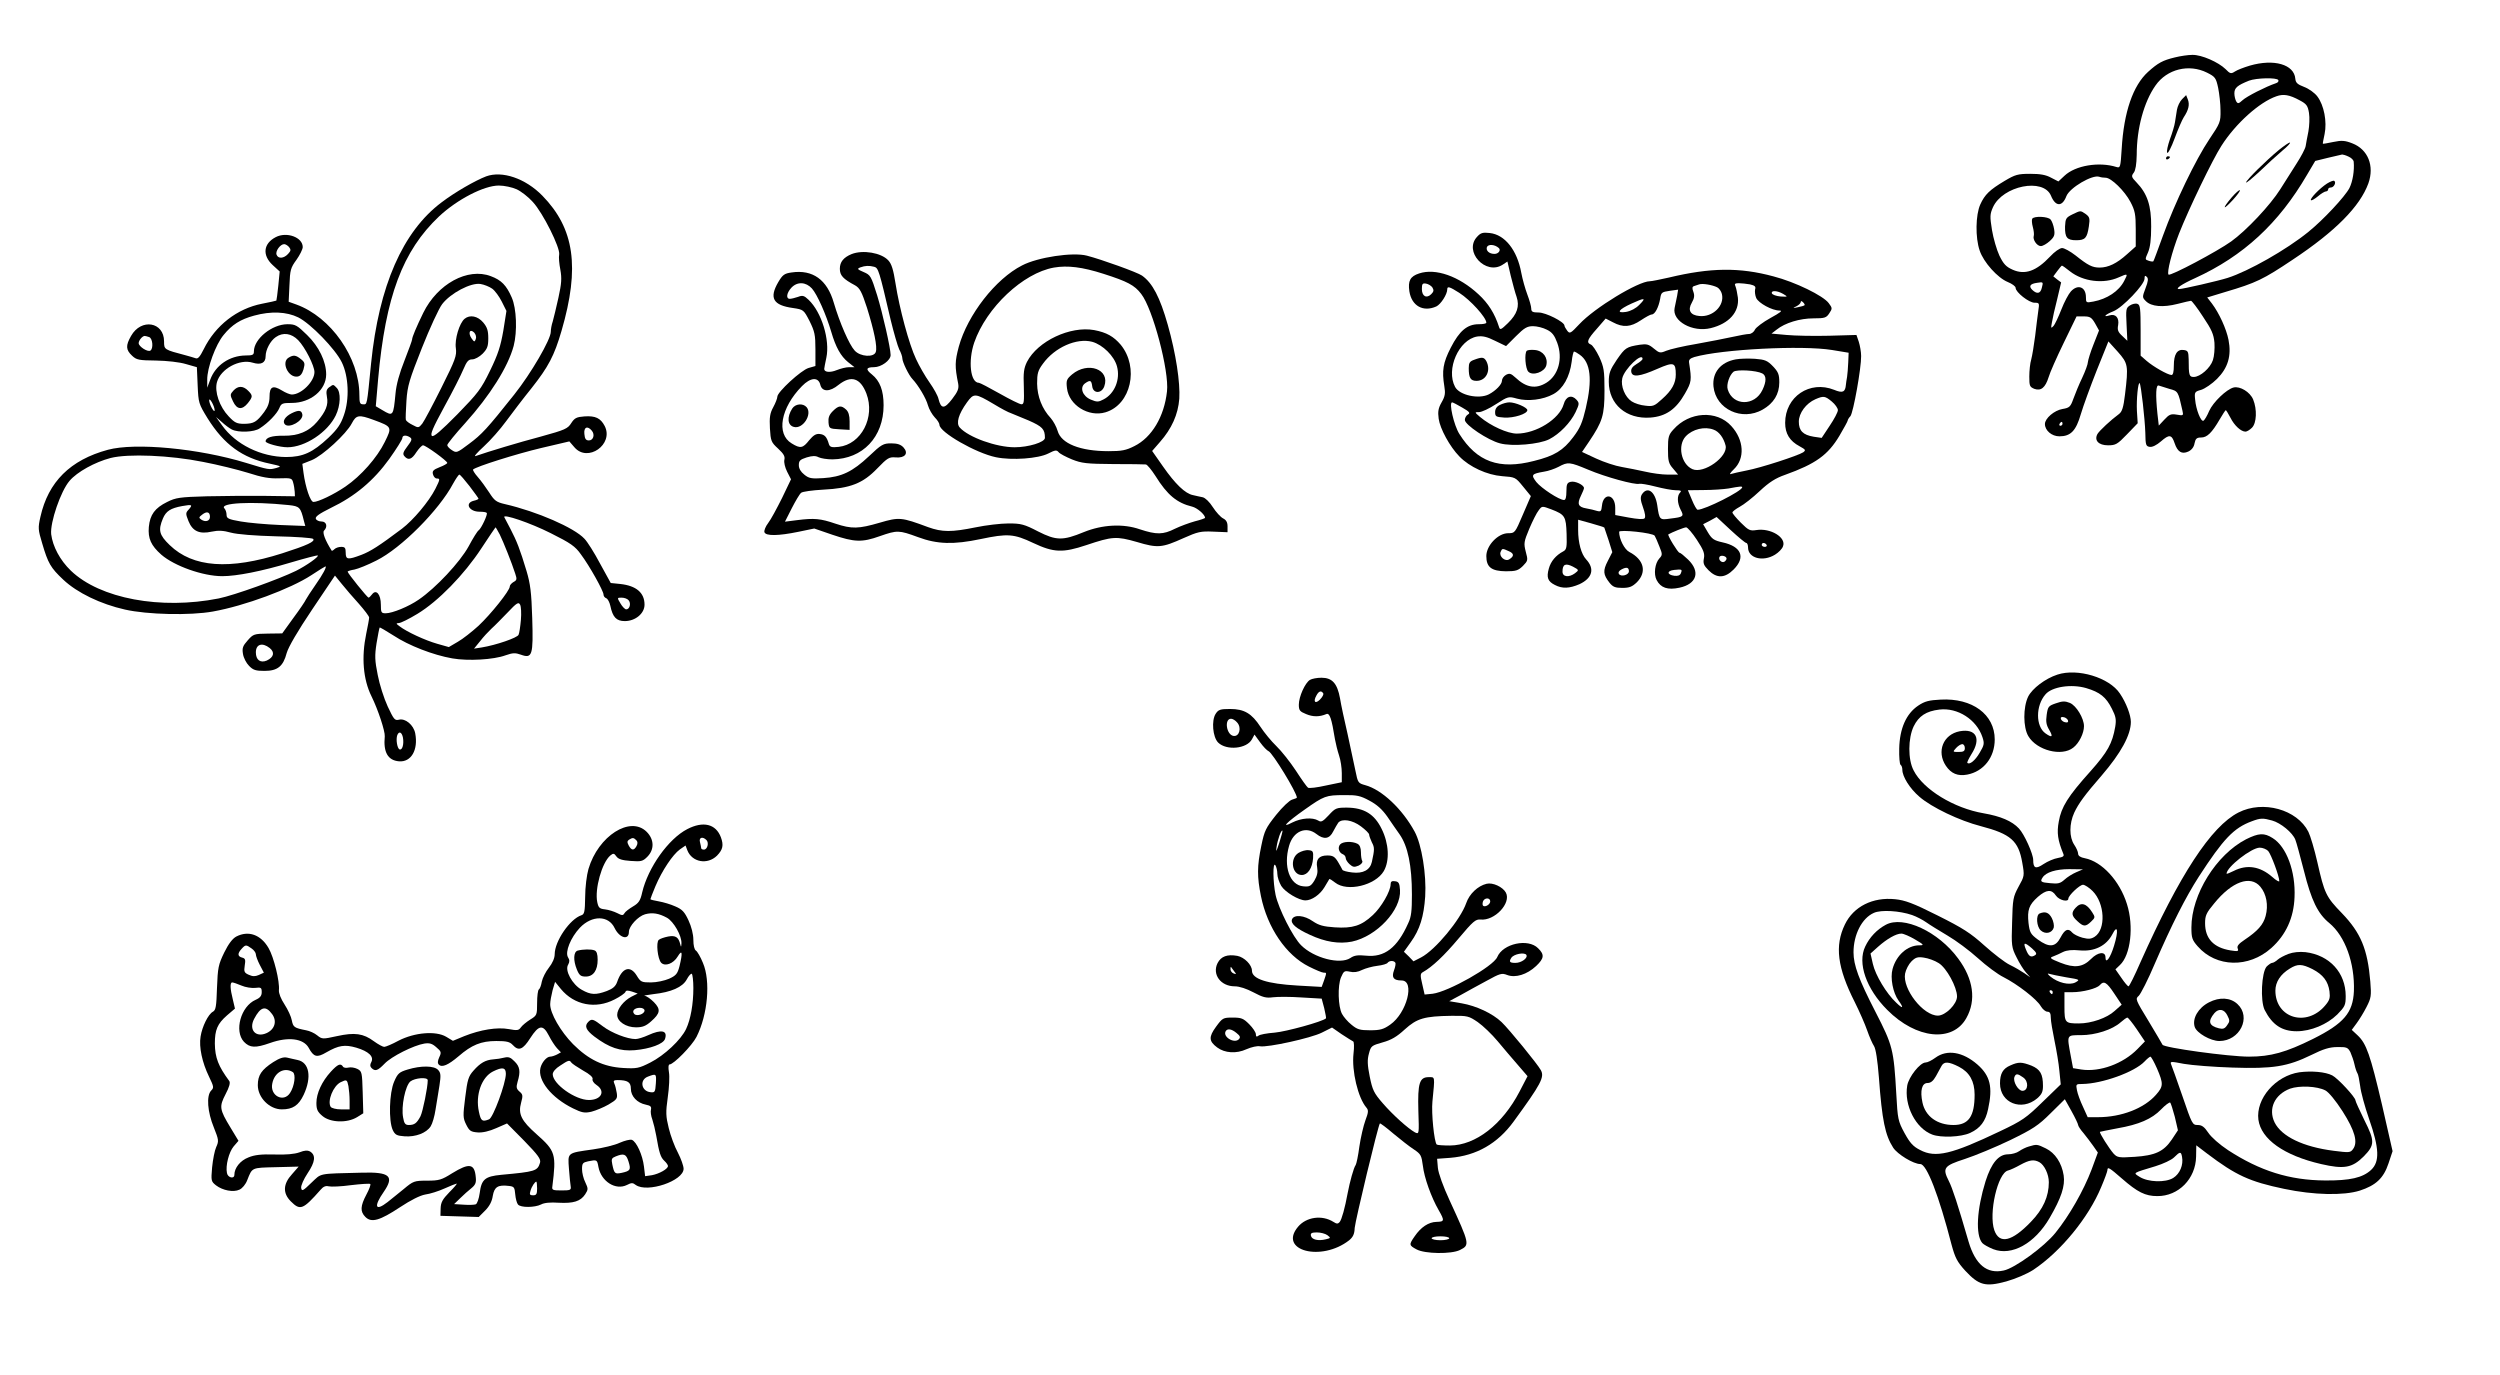
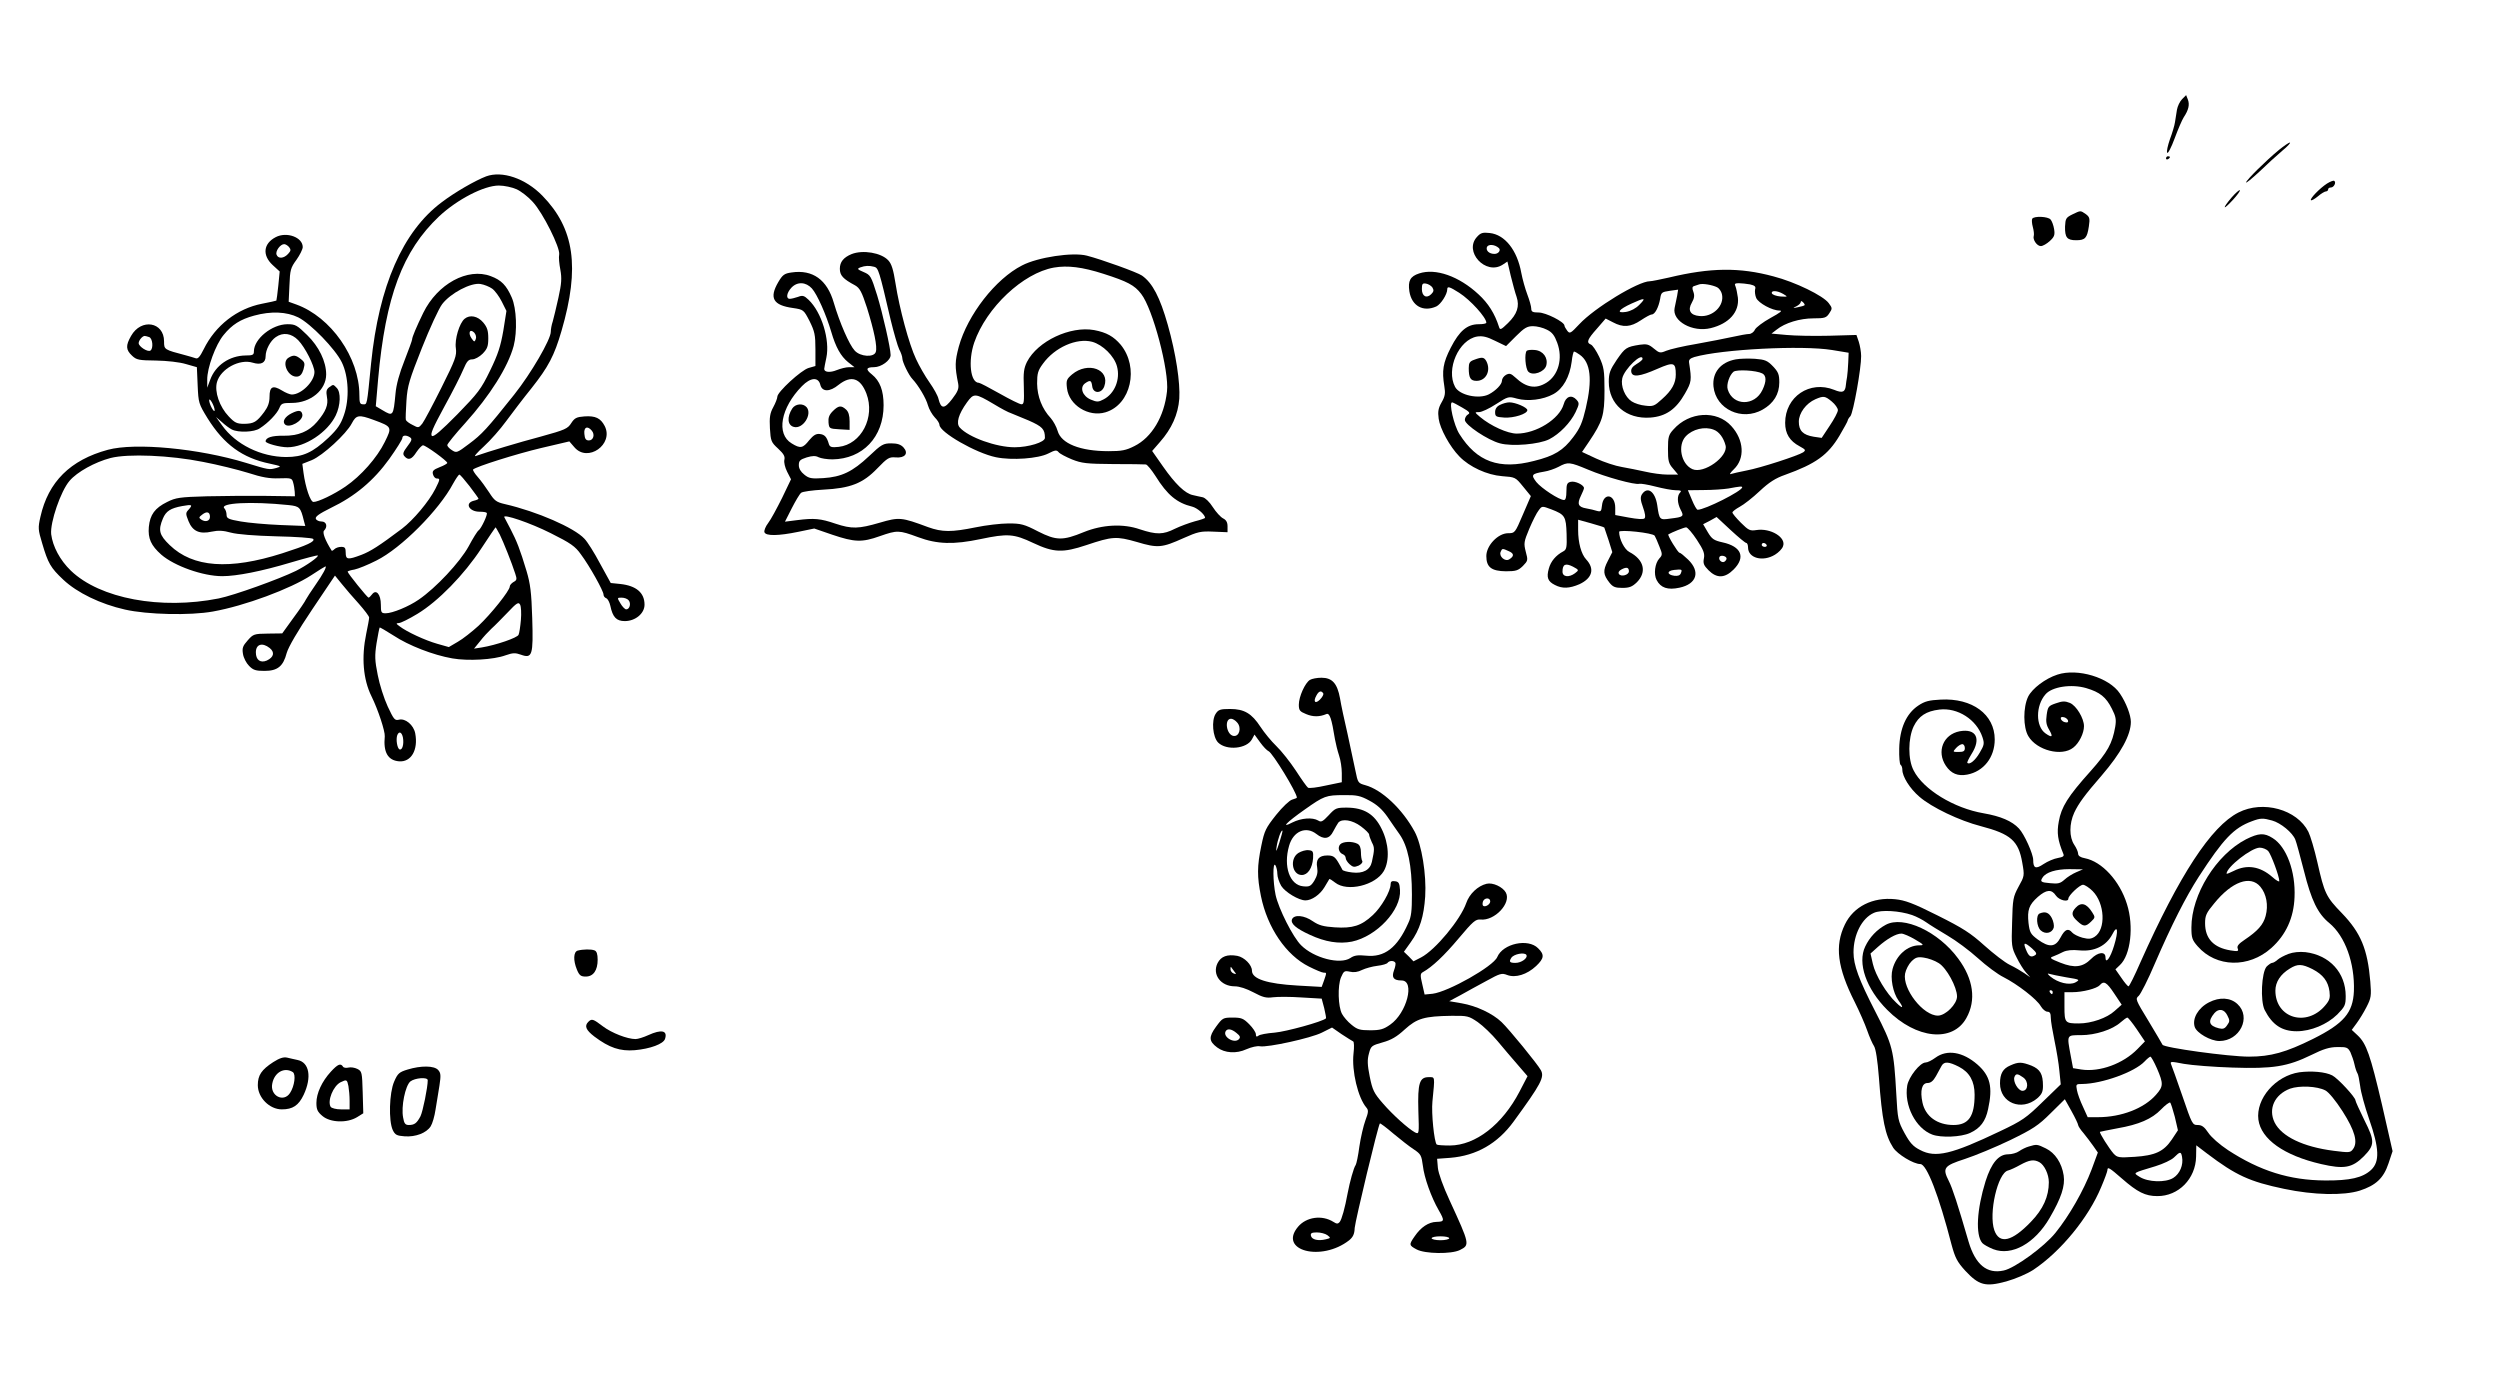
<svg xmlns="http://www.w3.org/2000/svg" version="1.0" width="1280pt" height="704pt" viewBox="0 0 1280 704" preserveAspectRatio="xMidYMid meet">
  <g transform="translate(0,704) scale(0.1,-0.1)" fill="#000000" stroke="none">
-     <path d="M11135 6746 c-62 -15 -86 -28 -137 -74 -77 -70 -124 -205 -135 -395 -6 -94 -7 -98 -27 -92 -89 28 -210 8 -266 -45 l-31 -29 -37 19 c-27 15 -56 20 -107 20 -64 0 -77 -4 -131 -36 -77 -46 -102 -70 -125 -121 -24 -53 -26 -170 -3 -236 20 -60 92 -140 144 -161 22 -9 40 -22 40 -30 0 -22 68 -76 97 -76 25 0 25 -2 19 -42 -3 -24 -11 -81 -16 -128 -6 -47 -15 -101 -20 -120 -6 -19 -10 -59 -10 -88 0 -48 2 -53 26 -63 34 -12 56 6 73 60 6 22 41 101 77 175 l66 136 37 0 c32 0 40 -5 58 -36 l20 -36 -28 -71 c-16 -40 -28 -80 -29 -91 0 -10 -13 -46 -29 -80 -16 -33 -36 -82 -45 -107 -15 -42 -20 -47 -56 -53 -42 -7 -90 -48 -90 -77 0 -33 35 -63 74 -63 58 0 85 28 110 114 12 41 49 142 81 223 l60 149 48 -53 c53 -60 55 -70 37 -219 -8 -67 -15 -88 -31 -100 -40 -29 -100 -85 -110 -102 -18 -33 6 -58 54 -58 39 0 48 5 97 56 l55 57 -4 63 c-3 59 6 150 14 142 7 -7 27 -185 29 -253 1 -64 3 -70 23 -73 13 -2 35 9 57 28 42 37 55 36 70 -9 15 -45 37 -58 70 -43 17 8 29 23 32 42 5 24 11 30 34 30 30 0 55 24 95 93 15 26 29 47 31 47 2 0 13 -18 24 -39 20 -40 54 -71 77 -71 7 0 22 9 33 20 24 24 27 94 6 145 -16 38 -67 69 -100 61 -36 -9 -105 -75 -125 -120 -10 -24 -23 -46 -29 -50 -13 -8 -39 58 -43 109 -4 37 -2 40 31 49 19 6 56 31 81 56 56 56 75 118 59 200 -11 56 -48 137 -85 186 l-24 31 92 28 c159 47 194 64 345 165 220 146 345 273 388 391 32 90 -2 174 -82 205 -38 15 -55 16 -98 7 -28 -6 -52 -10 -53 -9 -1 1 3 23 9 50 13 63 -3 147 -37 192 -13 18 -44 40 -68 49 -34 13 -43 21 -45 42 -6 73 -109 103 -233 67 -30 -9 -64 -22 -76 -30 -20 -13 -25 -12 -48 12 -37 36 -123 74 -170 73 -22 0 -62 -6 -90 -13z m165 -78 c42 -21 46 -27 57 -78 6 -30 12 -82 12 -116 1 -58 -2 -65 -56 -145 -72 -107 -178 -328 -238 -494 -26 -71 -48 -132 -50 -133 -2 -2 -13 -1 -24 3 -19 6 -19 7 -3 43 11 26 16 66 16 132 1 107 -20 169 -75 226 -26 27 -28 32 -14 50 9 12 14 43 15 91 0 136 37 271 96 355 59 85 172 112 264 66z m365 -38 c3 -6 -2 -13 -12 -16 -51 -17 -151 -68 -171 -87 -20 -18 -24 -19 -32 -7 -5 8 -10 27 -10 42 0 28 15 41 75 65 37 14 142 17 150 3z m110 -104 c34 -18 41 -27 47 -64 4 -24 2 -67 -3 -95 -6 -29 -12 -62 -14 -75 -2 -13 -23 -53 -47 -90 -23 -37 -61 -96 -83 -131 -51 -81 -172 -210 -251 -267 -71 -51 -312 -179 -321 -170 -10 10 17 116 54 211 49 124 171 378 217 449 72 113 194 223 281 253 36 13 67 8 120 -21z m250 -288 c14 -6 26 -18 26 -27 4 -44 -5 -100 -22 -134 -23 -44 -135 -164 -211 -225 -112 -91 -306 -201 -413 -235 -47 -15 -229 -57 -248 -57 -23 0 13 25 82 56 247 113 428 280 573 529 l42 71 65 16 c36 8 69 16 73 17 4 0 19 -4 33 -11z m-1244 -108 c28 0 97 -67 127 -124 23 -44 27 -63 27 -140 l0 -88 -45 -40 c-52 -47 -96 -68 -140 -68 -37 0 -59 11 -123 62 -27 21 -58 38 -69 38 -12 0 -39 -19 -62 -44 -70 -74 -128 -95 -191 -67 -34 15 -47 29 -68 72 -14 30 -31 89 -38 131 -11 69 -11 81 5 117 50 110 258 152 297 59 23 -57 58 -58 79 -2 17 43 133 111 168 99 8 -3 22 -5 33 -5z m-183 -479 c67 -53 173 -66 250 -31 47 21 48 20 28 -18 -27 -53 -88 -93 -158 -106 -37 -7 -38 -6 -38 22 0 53 -41 69 -77 30 -12 -13 -34 -54 -49 -93 -15 -38 -33 -77 -41 -85 -12 -13 -13 -10 -7 20 3 19 15 73 27 119 l20 85 -20 15 -20 16 20 27 c12 16 22 28 24 28 3 0 21 -13 41 -29z m387 -87 c-17 -45 -17 -47 2 -66 28 -28 88 -33 162 -14 34 9 66 16 69 16 4 0 32 -36 61 -81 45 -67 55 -90 59 -134 2 -29 -1 -69 -8 -89 -13 -40 -65 -86 -98 -86 -23 0 -26 7 -26 90 -1 40 -4 45 -25 48 -34 5 -51 -22 -51 -80 0 -32 -4 -48 -12 -48 -20 1 -92 42 -127 72 l-31 27 0 129 c0 111 -2 131 -16 136 -9 4 -27 0 -39 -8 -20 -13 -21 -20 -17 -98 l4 -83 -26 25 c-22 20 -26 31 -21 56 6 37 -13 59 -45 49 -36 -11 -21 5 20 21 48 19 160 137 160 167 0 16 3 18 12 9 8 -8 7 -22 -7 -58z m-531 2 c-7 -30 -25 -33 -49 -10 -19 19 -11 31 25 36 32 5 32 5 24 -26z m653 -517 c45 -12 45 -12 67 -111 6 -26 5 -27 -29 -21 -30 5 -39 1 -63 -25 l-29 -31 -7 61 c-10 99 -8 150 7 144 6 -2 31 -10 54 -17z m-547 -179 c0 -5 -5 -10 -11 -10 -5 0 -7 5 -4 10 3 6 8 10 11 10 2 0 4 -4 4 -10z" />
    <path d="M11172 6532 c-11 -11 -23 -36 -26 -54 -3 -18 -7 -46 -10 -63 -2 -16 -14 -56 -26 -88 -11 -32 -18 -63 -14 -69 4 -6 21 27 38 73 17 46 38 95 47 109 24 36 31 64 21 90 l-9 23 -21 -21z" />
    <path d="M11090 6229 c0 -5 5 -7 10 -4 6 3 10 8 10 11 0 2 -4 4 -10 4 -5 0 -10 -5 -10 -11z" />
    <path d="M11669 6273 c-67 -55 -169 -156 -169 -167 0 -5 30 20 68 55 37 36 90 84 117 107 28 23 45 42 39 42 -6 0 -30 -17 -55 -37z" />
    <path d="M11426 6029 c-50 -59 -46 -69 5 -14 23 25 40 48 37 51 -3 3 -22 -14 -42 -37z" />
    <path d="M11914 6100 c-37 -24 -89 -78 -82 -85 3 -3 19 6 36 20 16 14 35 25 41 25 6 0 11 5 11 10 0 6 6 10 14 10 16 0 29 27 17 34 -4 3 -21 -4 -37 -14z" />
    <path d="M10610 5942 c-32 -16 -35 -21 -37 -62 -1 -56 10 -70 57 -70 46 0 56 11 65 71 6 41 4 48 -16 63 -28 19 -25 19 -69 -2z" />
    <path d="M10405 5920 c-3 -5 -2 -24 3 -42 5 -18 7 -38 5 -45 -7 -19 16 -53 36 -53 10 0 31 12 46 26 23 21 27 31 22 61 -3 19 -11 41 -18 49 -13 16 -85 19 -94 4z" />
    <path d="M2489 6137 c-55 -21 -160 -81 -228 -133 -199 -149 -321 -428 -361 -824 -22 -223 -20 -210 -41 -210 -16 0 -19 7 -19 48 0 191 -146 399 -323 463 l-39 14 4 85 c3 78 6 89 36 130 17 24 32 54 32 65 0 50 -82 80 -138 51 -64 -33 -70 -93 -16 -143 l36 -33 -7 -72 c-4 -40 -9 -75 -10 -77 -2 -1 -35 -9 -73 -16 -128 -25 -239 -111 -299 -233 -20 -40 -30 -51 -42 -46 -9 3 -32 10 -51 15 -110 29 -110 29 -110 71 0 100 -117 120 -169 28 -28 -49 -27 -71 5 -101 23 -22 35 -24 123 -25 56 -1 120 -8 153 -18 l56 -16 4 -93 c4 -90 5 -94 51 -169 84 -134 178 -203 319 -232 59 -13 61 -14 33 -22 -37 -10 -38 -10 -155 26 -242 74 -568 105 -708 67 -192 -52 -305 -164 -345 -343 -13 -57 -12 -66 9 -136 30 -102 43 -125 108 -186 71 -67 191 -125 316 -153 114 -26 334 -31 450 -10 163 29 397 116 504 186 38 25 70 45 72 45 9 0 -13 -41 -51 -95 -23 -33 -45 -67 -49 -75 -3 -8 -32 -51 -64 -94 l-57 -79 -73 -1 c-71 -1 -75 -2 -104 -35 -25 -28 -29 -39 -24 -69 3 -20 17 -47 31 -61 21 -22 35 -26 79 -26 67 0 96 23 114 92 9 31 56 112 130 222 l117 174 35 -43 c19 -24 59 -70 88 -102 28 -32 52 -63 52 -70 0 -7 -7 -45 -15 -83 -25 -120 -16 -233 27 -320 34 -69 70 -179 68 -205 -8 -82 16 -123 73 -128 62 -5 99 58 83 143 -8 43 -51 79 -84 70 -21 -5 -26 2 -57 68 -19 41 -42 113 -51 161 -15 74 -16 99 -6 163 7 42 14 78 16 80 1 2 33 -17 71 -41 77 -51 203 -100 301 -117 80 -14 211 -7 273 16 37 13 50 13 78 3 58 -21 64 -4 58 187 -4 133 -10 177 -29 241 -34 113 -50 153 -82 215 -16 30 -30 57 -32 61 -9 19 133 -29 238 -82 102 -51 125 -67 154 -108 45 -60 116 -188 116 -206 0 -8 6 -16 14 -19 8 -3 17 -21 21 -39 12 -58 31 -78 74 -78 54 0 101 39 101 84 0 61 -42 97 -124 106 l-49 5 -55 100 c-29 55 -65 112 -80 127 -52 56 -242 139 -407 177 -44 10 -54 18 -80 59 -17 26 -43 62 -59 80 -16 18 -26 35 -24 38 15 15 222 80 348 110 l145 34 26 -30 c68 -80 203 15 155 109 -21 40 -47 53 -104 49 -40 -3 -50 -8 -67 -34 -18 -29 -32 -35 -155 -69 -117 -31 -269 -77 -335 -100 -11 -4 8 18 42 49 34 31 85 89 114 129 29 39 87 116 130 169 87 110 117 167 154 294 95 326 66 524 -98 692 -87 89 -206 129 -288 99z m156 -66 c22 -10 60 -39 83 -65 52 -56 141 -235 135 -269 -3 -13 0 -48 6 -78 8 -44 6 -71 -10 -144 -11 -49 -24 -104 -29 -121 -6 -17 -10 -41 -10 -53 0 -39 -101 -213 -187 -321 -140 -176 -166 -204 -232 -253 -61 -46 -64 -47 -87 -32 -13 8 -24 20 -24 26 0 6 41 57 92 113 126 140 219 287 248 395 19 73 15 192 -10 248 -27 62 -53 89 -107 109 -118 45 -273 -39 -346 -188 -35 -72 -57 -124 -57 -136 0 -5 -18 -54 -39 -108 -26 -65 -42 -123 -46 -169 -11 -116 -12 -118 -67 -85 l-34 20 12 139 c38 423 125 656 312 833 93 87 230 158 306 158 28 0 69 -9 91 -19z m-1165 -296 c10 -13 10 -19 -5 -35 -22 -24 -51 -26 -59 -4 -7 18 19 54 39 54 7 0 18 -7 25 -15z m1040 -213 c14 -10 36 -40 49 -66 l24 -48 -16 -101 c-14 -80 -27 -121 -68 -205 -46 -95 -62 -115 -167 -223 -84 -85 -121 -117 -130 -111 -11 7 4 41 62 148 42 76 86 163 98 192 18 42 26 52 46 52 13 0 37 13 53 29 24 25 29 38 29 79 0 40 -6 57 -26 81 -28 33 -68 41 -95 19 -27 -22 -52 -106 -45 -151 5 -38 -2 -58 -74 -202 -44 -88 -88 -171 -98 -184 -18 -22 -20 -23 -49 -7 -17 8 -33 20 -35 26 -2 6 0 50 3 98 5 77 15 108 79 270 40 101 87 203 104 225 43 56 147 111 196 103 19 -3 46 -14 60 -24z m-993 -147 c64 -32 190 -162 223 -230 35 -71 40 -188 11 -270 -16 -47 -33 -72 -79 -116 -81 -76 -131 -99 -218 -99 -128 1 -257 64 -327 162 l-31 43 30 -26 c16 -15 39 -32 51 -38 33 -17 115 -14 143 6 44 28 88 75 100 103 10 25 16 27 64 27 96 0 176 66 176 146 0 66 -37 143 -98 202 -51 50 -60 55 -100 55 -79 0 -172 -75 -172 -139 0 -18 -6 -21 -42 -21 -83 -1 -155 -50 -182 -125 l-15 -40 0 41 c-1 59 43 180 84 229 43 53 86 80 156 99 87 24 167 20 226 -9z m909 -111 c-6 -16 -8 -16 -22 4 -19 28 -8 51 14 29 8 -9 12 -23 8 -33z m-909 -6 c35 -36 83 -131 83 -163 0 -48 -67 -115 -116 -115 -9 0 -32 9 -51 21 -46 28 -63 20 -63 -32 0 -30 -8 -52 -27 -78 -39 -52 -53 -60 -102 -61 -38 0 -49 5 -80 38 -47 49 -74 127 -60 176 19 67 115 120 183 99 42 -13 66 -1 66 33 0 33 24 79 52 98 37 26 80 20 115 -16z m-763 16 c18 -7 22 -59 6 -69 -14 -9 -60 21 -60 38 0 14 19 37 31 37 4 0 14 -3 23 -6z m335 -374 c0 -9 -6 -4 -14 10 -8 14 -14 32 -14 40 0 9 6 4 14 -10 8 -14 14 -32 14 -40z m814 -50 c95 -35 95 -36 57 -113 -39 -80 -122 -174 -201 -228 -60 -41 -140 -79 -164 -79 -16 0 -41 75 -51 149 l-6 46 48 19 c56 23 177 134 205 188 23 44 36 46 112 18z m1117 -55 c17 -20 8 -50 -15 -50 -15 0 -21 8 -23 33 -4 35 16 44 38 17z m-931 -34 c12 -8 10 -16 -13 -46 -22 -29 -25 -39 -16 -50 20 -24 38 -18 62 20 13 19 28 35 34 35 14 0 124 -80 124 -90 0 -4 -18 -14 -39 -22 -33 -13 -39 -20 -34 -37 3 -12 12 -21 19 -21 18 0 18 -3 -7 -53 -33 -65 -113 -160 -171 -204 -117 -88 -161 -116 -208 -134 -69 -26 -80 -25 -80 11 0 25 -4 30 -23 30 -13 0 -28 -5 -35 -12 -6 -6 -13 -10 -14 -7 -34 54 -48 93 -39 102 20 20 13 47 -13 47 -13 0 -26 6 -29 14 -4 11 18 26 76 55 125 60 220 140 300 251 37 52 67 100 67 107 0 15 19 17 39 4z m-1059 -126 c74 -14 178 -40 230 -56 71 -23 110 -30 159 -28 62 2 66 1 72 -22 4 -13 7 -34 8 -47 l1 -23 -147 2 c-82 1 -218 0 -303 -2 -141 -4 -160 -7 -204 -29 -63 -31 -88 -65 -94 -128 -5 -59 11 -95 64 -142 67 -58 213 -110 312 -110 74 0 201 25 351 70 74 22 136 38 138 36 7 -6 -58 -52 -112 -79 -86 -42 -316 -125 -395 -141 -297 -59 -608 -1 -757 142 -56 54 -93 124 -101 187 -6 60 49 221 94 273 39 46 130 96 210 117 90 23 305 14 474 -20z m1364 -124 c25 -33 46 -62 46 -64 0 -3 -11 -8 -25 -11 -47 -12 -23 -56 30 -56 18 0 34 -2 37 -6 7 -6 -28 -80 -41 -89 -6 -3 -29 -40 -52 -83 -44 -80 -167 -212 -255 -272 -50 -35 -135 -70 -169 -70 -23 0 -25 4 -25 44 0 53 -24 81 -45 53 -7 -9 -15 -17 -18 -17 -6 0 -107 125 -107 133 0 3 16 8 35 11 19 4 69 24 112 46 127 63 321 258 393 394 14 25 28 46 32 46 4 0 27 -27 52 -59z m-926 -97 c56 -6 61 -11 78 -81 l7 -26 -129 5 c-71 3 -162 11 -201 18 -64 11 -73 16 -73 34 0 12 -5 27 -11 33 -28 28 137 37 329 17z m-512 -23 c-16 -17 -16 -21 -1 -59 21 -52 56 -68 119 -54 33 7 59 6 98 -5 33 -9 122 -16 233 -19 99 -2 183 -8 188 -13 13 -13 -30 -33 -158 -74 -270 -86 -457 -73 -576 42 -54 52 -60 76 -35 136 16 38 39 53 99 64 51 9 55 7 33 -18z m109 -37 c0 -22 -23 -29 -45 -14 -13 9 -12 12 5 25 24 19 40 14 40 -11z m1484 -91 c19 -39 61 -144 79 -200 10 -29 8 -34 -9 -43 -10 -6 -19 -16 -19 -23 0 -21 -97 -142 -160 -201 -33 -30 -81 -68 -106 -82 l-46 -27 -60 17 c-60 17 -156 61 -193 90 -18 13 -18 15 -3 16 10 0 52 21 95 47 106 64 239 200 328 336 39 59 71 107 72 107 2 0 11 -17 22 -37z m660 -337 c13 -16 5 -46 -13 -46 -6 0 -20 14 -29 30 -18 30 -18 30 6 30 14 0 30 -6 36 -14z m-552 -100 c-3 -34 -8 -68 -12 -76 -5 -15 -115 -53 -189 -65 l-39 -6 31 38 c16 21 43 50 58 64 16 14 53 52 83 83 47 50 56 55 64 40 5 -9 7 -44 4 -78z m-1286 -144 c27 -22 21 -47 -15 -64 -33 -14 -56 3 -56 42 0 42 33 52 71 22z m682 -458 c6 -34 -3 -66 -17 -61 -12 4 -20 51 -12 73 9 22 23 16 29 -12z" />
    <path d="M1685 5057 c-14 -11 -16 -21 -11 -50 8 -40 -6 -74 -50 -126 -42 -50 -97 -73 -172 -72 -59 1 -92 -9 -92 -29 0 -10 72 -30 112 -30 89 0 205 76 247 163 25 52 27 119 5 141 -19 19 -16 19 -39 3z" />
    <path d="M1493 4924 c-34 -17 -49 -42 -34 -57 22 -22 95 19 89 51 -4 22 -19 24 -55 6z" />
    <path d="M1478 5209 c-40 -23 -2 -104 45 -97 15 2 24 14 31 37 8 30 7 36 -13 52 -26 21 -38 23 -63 8z" />
-     <path d="M1195 5040 c-17 -19 -18 -22 -2 -55 20 -43 47 -45 76 -9 26 33 26 39 1 64 -26 26 -52 25 -75 0z" />
    <path d="M7563 5828 c-71 -75 44 -200 131 -143 l24 16 17 -73 c10 -40 23 -89 30 -108 16 -48 3 -88 -44 -134 -36 -35 -41 -37 -46 -20 -22 69 -55 121 -105 167 -100 93 -220 135 -304 107 -46 -15 -58 -38 -50 -92 12 -75 71 -107 138 -77 23 11 56 62 56 88 0 17 12 13 61 -18 58 -37 139 -127 139 -153 0 -5 -17 -8 -39 -8 -59 0 -99 -34 -143 -120 -40 -78 -46 -118 -33 -198 6 -35 4 -51 -14 -82 -17 -30 -20 -47 -15 -84 7 -51 57 -143 106 -193 52 -54 142 -95 219 -101 67 -5 68 -5 107 -53 l40 -49 -41 -95 c-40 -94 -41 -95 -75 -95 -52 0 -112 -63 -112 -117 0 -57 26 -77 100 -78 52 0 63 4 87 27 26 27 27 29 15 73 -11 43 -10 51 18 118 17 40 38 82 48 94 17 23 17 23 65 5 70 -27 75 -36 78 -126 2 -68 0 -80 -17 -89 -38 -20 -64 -51 -74 -88 -13 -46 -5 -66 31 -84 38 -20 75 -18 126 4 66 31 79 79 34 127 -25 27 -41 85 -41 151 l0 52 65 -18 c36 -10 67 -20 69 -22 1 -2 11 -31 22 -65 l19 -61 -23 -45 c-26 -50 -24 -70 9 -112 17 -21 29 -26 65 -26 37 0 51 6 75 29 52 53 36 116 -39 155 -25 13 -52 66 -52 103 0 13 173 -5 182 -20 4 -7 15 -31 24 -55 16 -39 16 -44 0 -61 -23 -25 -30 -81 -14 -111 21 -40 57 -52 117 -39 89 19 108 82 44 144 -20 19 -39 35 -44 35 -8 0 -63 90 -57 94 19 11 81 36 91 36 7 0 32 -29 55 -64 34 -52 41 -70 36 -95 -5 -25 -1 -36 24 -61 42 -42 83 -41 128 4 63 63 40 118 -56 139 -45 10 -55 17 -76 52 l-24 41 35 18 34 19 72 -67 c39 -36 75 -66 80 -66 5 0 9 -11 9 -23 0 -55 76 -75 138 -37 18 11 37 30 41 43 18 45 -64 95 -137 83 -32 -5 -40 -1 -79 38 -24 24 -43 47 -43 52 0 5 17 18 37 29 21 11 67 47 103 81 48 45 81 66 130 83 156 56 219 101 278 200 23 39 42 74 42 77 0 4 6 15 14 23 15 18 56 248 55 308 0 21 -6 54 -12 73 l-12 35 -140 -4 c-78 -2 -175 0 -218 4 l-77 7 26 20 c43 35 120 58 189 58 58 0 66 3 81 26 16 24 16 27 -3 52 -28 38 -171 108 -283 137 -174 47 -322 45 -535 -6 -45 -10 -88 -19 -98 -19 -59 0 -283 -136 -361 -220 -45 -48 -49 -50 -62 -33 -7 10 -14 21 -14 26 0 19 -96 67 -132 67 -31 0 -38 4 -38 20 0 11 -9 43 -20 72 -11 29 -25 79 -31 111 -21 116 -84 196 -162 204 -35 4 -46 1 -64 -19z m111 -58 c12 -11 -2 -30 -22 -30 -28 0 -45 17 -39 35 7 16 40 14 61 -5z m-340 -202 c8 -14 7 -21 -6 -34 -24 -24 -48 -11 -48 26 0 26 3 31 21 28 12 -2 27 -11 33 -20z m1458 1 c10 -5 21 -21 24 -34 15 -60 -47 -120 -115 -113 -47 4 -61 30 -39 68 13 23 15 37 8 56 -7 18 -6 26 3 29 6 2 19 6 27 9 18 6 68 -3 92 -15z m168 15 c25 -6 31 -11 26 -26 -2 -11 0 -31 6 -44 12 -26 81 -64 119 -64 18 0 5 -10 -46 -38 -38 -21 -74 -48 -80 -60 -5 -12 -19 -22 -30 -22 -11 0 -49 -7 -85 -15 -36 -8 -119 -24 -185 -36 -66 -11 -135 -27 -154 -35 -31 -13 -35 -12 -64 12 -25 21 -36 24 -71 19 -69 -11 -75 -15 -118 -77 -35 -52 -41 -69 -41 -113 0 -115 90 -192 213 -183 79 6 131 42 177 123 34 60 35 67 21 159 -2 14 5 21 27 28 141 40 552 61 705 36 l85 -14 -2 -49 c-1 -28 -4 -61 -6 -75 -3 -14 -5 -32 -6 -40 -3 -38 -17 -44 -60 -26 -125 50 -251 -35 -251 -169 0 -55 23 -93 74 -120 31 -17 33 -20 18 -31 -26 -17 -219 -80 -290 -93 -35 -7 -71 -15 -80 -18 -9 -4 -3 7 15 24 58 55 53 150 -13 222 -74 82 -215 74 -296 -18 -25 -27 -28 -39 -28 -100 0 -60 3 -74 26 -100 l26 -31 -54 0 c-29 0 -80 7 -114 15 -34 8 -88 18 -120 24 -32 5 -92 25 -131 43 l-73 34 36 53 c69 103 79 134 79 261 0 104 -3 120 -27 173 -15 31 -34 60 -43 63 -24 10 -18 26 31 81 l45 52 37 -19 c52 -28 91 -25 143 10 24 16 49 30 56 30 16 0 35 36 43 80 5 33 8 35 49 41 l43 6 -5 -31 c-3 -17 -9 -45 -13 -63 -14 -67 92 -126 185 -103 94 23 147 83 139 156 -3 21 -8 47 -12 57 -7 14 -3 17 17 17 13 0 39 -3 57 -6z m170 -49 c25 -15 25 -15 -14 -13 -22 2 -41 9 -44 16 -5 16 27 15 58 -3z m-736 -55 c-18 -19 -45 -33 -69 -37 -52 -8 -39 12 29 43 68 31 76 30 40 -6z m845 -3 c-2 -2 -17 -7 -34 -10 -27 -6 -28 -5 -7 5 12 6 22 16 22 22 0 6 4 6 12 -2 6 -6 10 -13 7 -15z m-1319 -125 c27 -13 39 -29 53 -67 30 -81 6 -167 -56 -205 -54 -33 -103 -25 -158 27 -23 21 -30 23 -48 14 -12 -7 -21 -20 -21 -30 0 -19 -31 -51 -67 -70 -51 -26 -150 -5 -173 38 -48 90 19 242 113 258 28 4 50 -1 92 -22 l56 -27 51 51 c42 42 57 51 87 51 20 0 52 -8 71 -18z m168 -128 c56 -39 66 -127 31 -275 -17 -72 -29 -101 -64 -147 -51 -68 -96 -96 -201 -122 -178 -46 -292 -5 -382 138 -28 44 -55 162 -37 162 3 0 27 -12 52 -27 37 -21 42 -28 29 -35 -9 -5 -16 -18 -16 -28 0 -25 118 -104 180 -120 62 -17 201 -5 252 21 53 27 109 85 135 139 19 41 20 46 5 63 -25 28 -55 18 -66 -23 -22 -76 -141 -150 -240 -150 -47 0 -133 39 -188 85 -29 25 -29 25 -5 25 13 0 52 18 87 41 62 40 64 40 107 28 56 -15 133 -6 186 23 50 27 84 89 94 166 3 29 9 52 12 52 4 0 17 -7 29 -16z m322 -22 c0 -4 -14 -16 -31 -26 -21 -13 -29 -24 -27 -39 4 -30 42 -26 135 15 83 36 93 33 93 -30 0 -44 -20 -81 -71 -126 -38 -35 -46 -38 -85 -33 -24 2 -55 12 -70 22 -34 22 -57 78 -48 118 10 47 104 137 104 99z m969 -218 c17 -14 31 -34 31 -44 0 -10 -19 -46 -42 -80 l-41 -62 -41 6 c-55 9 -76 31 -76 77 0 44 37 94 85 115 42 18 49 17 84 -12z m-605 -144 c28 -10 51 -42 61 -81 14 -57 -112 -147 -170 -121 -58 26 -77 122 -34 168 35 37 97 52 143 34z m-642 -205 c87 -37 240 -79 261 -72 6 2 44 -4 82 -14 39 -10 86 -19 105 -19 26 0 31 -3 22 -12 -16 -16 -15 -53 3 -88 18 -34 15 -37 -52 -45 -56 -8 -57 -8 -68 69 -11 71 -51 98 -79 54 -8 -14 -7 -29 6 -65 11 -30 14 -51 8 -57 -6 -6 -36 -4 -80 4 l-70 13 0 37 c0 71 -61 80 -68 11 -3 -29 -6 -32 -25 -27 -12 4 -37 10 -55 13 -42 7 -48 23 -28 64 9 18 16 36 16 40 0 16 -46 38 -68 32 -18 -4 -22 -12 -22 -49 0 -29 -4 -44 -12 -44 -25 0 -116 60 -142 92 -28 37 -25 42 39 53 22 3 56 15 75 25 48 26 56 25 152 -15z m788 -90 c0 -19 -191 -115 -228 -115 -5 0 -18 23 -29 50 l-21 50 81 1 c45 0 102 4 127 8 59 11 70 12 70 6z m125 -295 c3 -5 -1 -10 -9 -10 -9 0 -16 5 -16 10 0 6 4 10 9 10 6 0 13 -4 16 -10z m-1320 -32 c28 -12 28 -26 2 -42 -21 -13 -53 15 -44 38 8 19 9 19 42 4z m1115 -38 c0 -5 -5 -12 -11 -16 -14 -8 -33 11 -25 25 7 11 36 4 36 -9z m-787 -41 c32 -17 32 -18 11 -34 -31 -23 -64 -19 -64 8 0 38 15 45 53 26z m287 -24 c0 -19 -40 -30 -51 -14 -5 8 0 17 14 24 25 13 37 10 37 -10z m266 -10 c-4 -11 -15 -15 -33 -13 -39 5 -40 26 -1 30 40 4 42 3 34 -17z" />
    <path d="M8887 5200 c-77 -14 -121 -67 -114 -139 12 -116 145 -179 252 -118 56 32 85 79 85 139 0 41 -5 53 -32 82 -29 30 -41 35 -93 39 -33 2 -77 1 -98 -3z m136 -72 c21 -11 22 -40 1 -84 -40 -85 -152 -83 -178 2 -8 25 9 74 30 91 17 12 116 7 147 -9z" />
    <path d="M7817 5244 c-13 -13 -7 -92 8 -107 22 -23 83 -2 92 32 10 39 -16 75 -58 79 -19 2 -38 0 -42 -4z" />
    <path d="M7548 5198 c-23 -8 -28 -16 -28 -43 0 -50 9 -65 40 -65 49 0 75 53 50 101 -12 21 -22 22 -62 7z" />
    <path d="M7680 4967 c-17 -8 -25 -21 -25 -37 0 -23 5 -25 47 -28 49 -3 118 19 118 38 0 14 -61 40 -92 40 -13 0 -34 -6 -48 -13z" />
    <path d="M4360 5739 c-41 -17 -60 -40 -60 -75 0 -34 16 -52 78 -85 24 -14 34 -32 61 -115 36 -116 54 -200 45 -226 -9 -29 -79 -25 -108 7 -28 30 -77 143 -107 245 -34 118 -108 171 -216 155 -37 -5 -46 -12 -68 -49 -48 -82 -27 -119 75 -133 54 -8 55 -9 85 -67 26 -53 30 -70 30 -145 l0 -85 -35 -10 c-38 -11 -160 -123 -160 -147 0 -8 -9 -32 -21 -54 -17 -31 -20 -52 -17 -108 4 -65 6 -71 42 -104 29 -27 36 -40 32 -57 -3 -13 3 -39 14 -61 l20 -39 -46 -96 c-26 -52 -57 -110 -71 -128 -14 -18 -22 -40 -19 -47 7 -20 71 -19 173 2 l82 17 93 -32 c113 -38 151 -40 243 -7 89 31 97 31 195 -5 99 -37 183 -39 321 -10 138 29 170 27 269 -20 106 -50 152 -51 272 -11 134 45 154 46 259 16 107 -32 128 -30 239 20 72 32 87 36 152 33 l73 -3 0 30 c0 21 -7 33 -23 41 -12 6 -36 32 -52 57 -17 27 -39 48 -52 51 -13 3 -35 7 -50 11 -40 8 -90 56 -153 146 l-56 80 40 46 c60 68 93 141 99 222 5 82 -17 230 -59 378 -40 141 -78 214 -132 252 -22 16 -208 83 -282 102 -72 19 -252 -8 -332 -50 -136 -69 -279 -253 -324 -416 -20 -76 -21 -100 -3 -190 4 -24 -1 -39 -31 -78 -40 -52 -57 -52 -70 1 -3 15 -24 53 -46 84 -22 31 -53 85 -69 120 -36 76 -85 259 -105 387 -11 70 -20 100 -37 118 -36 39 -130 55 -188 32z m116 -65 c21 -6 25 -17 84 -271 16 -66 36 -135 44 -152 9 -16 16 -37 16 -46 0 -18 33 -87 52 -106 30 -32 70 -99 79 -134 6 -21 22 -48 35 -62 13 -13 24 -30 24 -38 0 -38 187 -145 289 -166 82 -17 217 -7 268 19 35 18 43 19 53 7 6 -8 37 -24 68 -37 50 -20 75 -23 212 -24 85 0 160 -1 167 -2 7 -1 29 -28 49 -59 61 -98 110 -138 188 -157 25 -6 65 -40 66 -57 0 -3 -24 -11 -52 -18 -29 -8 -75 -25 -102 -38 -61 -31 -95 -31 -180 -3 -86 30 -192 24 -286 -14 -109 -45 -142 -44 -235 3 -71 37 -88 41 -151 41 -40 0 -116 -9 -169 -20 -123 -25 -171 -25 -243 1 -137 51 -148 52 -247 23 -110 -32 -143 -33 -228 -5 -76 26 -108 29 -195 18 l-63 -8 35 69 c19 37 40 73 48 79 7 6 58 13 113 16 139 7 203 32 277 109 52 54 61 59 94 56 48 -4 67 21 40 51 -14 15 -31 21 -63 21 -40 0 -50 -5 -114 -66 -84 -79 -140 -106 -234 -112 -61 -4 -74 -1 -97 18 -18 14 -28 31 -28 48 0 23 6 29 40 40 30 9 46 9 61 1 12 -6 44 -11 71 -11 155 2 262 114 262 277 0 76 -19 125 -60 158 -33 26 -30 37 11 37 37 0 85 35 85 62 0 35 -41 214 -69 306 -31 99 -34 104 -69 119 -33 14 -35 17 -17 24 25 9 44 10 71 3z m1174 -36 c122 -39 159 -58 193 -103 59 -75 144 -395 132 -499 -14 -129 -78 -236 -167 -280 -43 -22 -66 -26 -132 -26 -146 0 -243 39 -261 104 -6 21 -22 50 -35 65 -45 48 -69 111 -70 177 0 52 4 67 30 102 60 83 172 133 252 112 54 -15 113 -73 127 -126 18 -66 -12 -140 -69 -169 -26 -14 -34 -14 -65 -1 -43 18 -58 62 -30 83 27 19 33 16 37 -14 4 -39 48 -40 62 -1 31 87 -84 129 -165 61 -28 -24 -31 -31 -26 -71 10 -86 110 -149 197 -123 131 39 173 230 78 346 -36 42 -72 63 -136 75 -122 22 -289 -56 -344 -163 -16 -33 -19 -55 -16 -128 2 -75 1 -89 -12 -89 -9 0 -59 25 -112 55 -53 30 -101 55 -106 55 -44 0 -56 112 -24 206 62 179 250 356 408 384 70 12 145 3 254 -32z m-1493 -75 c27 -30 73 -134 99 -222 23 -79 49 -125 86 -155 l33 -26 -28 0 c-15 0 -43 -7 -63 -15 -34 -14 -64 -11 -64 6 0 4 5 30 11 58 19 90 -24 232 -91 296 -23 22 -31 24 -54 15 -15 -5 -34 -10 -42 -10 -21 0 -17 30 8 57 30 32 74 30 105 -4z m43 -493 c9 -37 48 -38 94 0 64 50 111 35 142 -45 46 -121 -26 -260 -142 -273 -36 -4 -45 -1 -50 14 -11 38 -22 49 -47 52 -19 2 -32 -6 -54 -32 -32 -41 -45 -44 -90 -16 -80 48 -56 182 53 293 44 45 84 48 94 7z m890 -100 c36 -22 74 -42 85 -45 11 -4 52 -21 92 -38 70 -31 83 -44 83 -89 0 -22 -84 -48 -155 -48 -94 0 -236 51 -281 101 -20 22 -7 68 37 129 35 48 41 48 139 -10z" />
    <path d="M4056 4948 c-28 -44 -24 -86 9 -94 46 -12 95 65 65 101 -19 22 -58 18 -74 -7z" />
    <path d="M4264 4935 c-19 -19 -24 -34 -22 -58 3 -31 4 -32 56 -35 l52 -3 0 44 c0 30 -6 49 -18 60 -25 23 -39 21 -68 -8z" />
    <path d="M10534 3586 c-62 -20 -129 -71 -150 -113 -26 -54 -26 -157 1 -202 43 -73 171 -106 230 -59 30 23 55 74 55 110 0 40 -39 105 -72 119 -25 10 -38 10 -72 -2 -38 -13 -41 -17 -47 -59 -5 -35 -2 -52 13 -77 21 -36 15 -42 -19 -18 -51 36 -51 142 0 200 33 39 132 54 208 32 71 -21 102 -46 132 -106 20 -39 23 -55 17 -92 -15 -86 -39 -129 -126 -227 -117 -130 -150 -184 -163 -258 -11 -58 -5 -97 23 -165 6 -13 -1 -17 -28 -22 -19 -3 -52 -17 -73 -31 -40 -27 -53 -22 -53 21 0 31 -46 133 -73 161 -35 38 -94 63 -181 78 -152 26 -309 122 -358 219 -30 56 -29 165 0 226 26 53 64 78 132 86 93 11 190 -51 220 -141 11 -33 9 -41 -14 -80 -23 -40 -52 -63 -63 -52 -3 2 7 22 21 45 51 80 24 132 -60 117 -85 -16 -120 -104 -71 -177 27 -40 61 -54 109 -45 84 16 141 88 141 180 0 128 -115 213 -277 204 -59 -3 -81 -8 -115 -31 -61 -41 -95 -117 -97 -220 -1 -42 2 -80 7 -83 5 -3 9 -14 9 -25 0 -35 38 -96 87 -138 63 -55 206 -123 315 -151 153 -40 193 -75 212 -187 12 -67 11 -69 -19 -123 -28 -52 -30 -63 -33 -182 -4 -120 -3 -129 23 -180 14 -29 36 -64 48 -77 l22 -25 -30 21 c-16 11 -50 31 -75 43 -25 12 -83 57 -130 99 -71 64 -110 89 -240 154 -125 63 -167 78 -217 83 -115 12 -213 -38 -257 -129 -53 -109 -39 -221 50 -397 24 -48 53 -114 64 -146 11 -32 27 -68 35 -80 9 -14 18 -72 25 -161 16 -219 32 -295 73 -359 22 -34 104 -84 139 -84 33 0 95 -161 160 -413 18 -66 28 -87 70 -133 70 -75 103 -84 210 -55 49 14 105 38 138 59 140 93 283 267 348 424 18 42 32 81 32 87 0 19 11 12 74 -43 80 -70 120 -90 181 -90 109 -1 197 89 199 202 l1 58 55 -42 c148 -112 218 -144 395 -181 152 -32 304 -35 387 -9 83 27 122 64 147 139 l21 63 -54 237 c-60 256 -80 314 -125 356 l-30 28 25 34 c14 19 37 56 51 84 23 45 25 56 19 129 -14 167 -49 250 -145 350 -82 84 -90 102 -126 261 -15 66 -36 136 -46 156 -58 115 -233 163 -358 99 -140 -71 -302 -319 -502 -767 -29 -67 -57 -123 -61 -123 -4 0 -21 20 -37 44 l-30 43 23 22 c55 51 72 199 36 312 -37 119 -128 218 -216 235 -22 4 -34 12 -34 23 0 9 -9 30 -20 46 -26 39 -26 107 0 164 22 47 54 91 141 191 98 114 149 207 149 274 0 34 -24 98 -56 145 -54 82 -217 131 -320 97z m54 -234 c3 -9 -2 -13 -14 -10 -9 1 -19 9 -22 16 -3 9 2 13 14 10 9 -1 19 -9 22 -16z m-528 -142 c0 -16 -7 -20 -32 -20 -30 0 -31 0 -13 20 10 11 24 20 32 20 7 0 13 -9 13 -20z m1573 -371 c44 -12 105 -62 119 -98 6 -14 25 -86 44 -159 38 -152 71 -220 130 -268 81 -67 131 -205 126 -349 -5 -110 -51 -165 -209 -244 -139 -69 -217 -91 -328 -91 -104 0 -438 46 -443 61 -2 5 -35 60 -72 122 -66 108 -68 113 -50 128 10 9 48 83 83 166 87 201 158 340 224 443 127 196 180 251 272 285 45 17 57 17 104 4z m-1003 -265 c-19 -8 -46 -25 -60 -38 -21 -19 -33 -22 -72 -18 -49 4 -54 8 -40 29 17 27 68 43 137 43 l70 -1 -35 -15z m84 -96 c63 -63 69 -196 11 -234 -19 -12 -31 -13 -63 -5 -22 6 -45 18 -52 26 -21 25 -38 17 -60 -25 -26 -50 -58 -53 -117 -10 -36 27 -41 35 -47 84 -7 67 2 93 48 134 44 38 70 40 92 7 16 -24 64 -36 64 -16 0 16 58 71 75 71 9 0 32 -15 49 -32z m-924 -123 c23 -8 55 -25 72 -37 18 -13 67 -43 109 -68 43 -25 113 -77 156 -116 43 -39 102 -83 131 -97 71 -36 171 -113 191 -149 9 -15 24 -28 34 -28 12 0 17 -8 17 -30 0 -17 9 -70 19 -118 10 -48 22 -118 25 -155 l7 -69 -93 -90 c-84 -82 -104 -96 -218 -150 -247 -118 -330 -138 -409 -96 -36 18 -52 36 -80 87 -33 61 -35 71 -42 200 -13 228 -18 248 -107 421 -85 165 -112 239 -112 304 0 91 43 175 104 202 37 17 132 11 196 -11z m1034 -157 c-19 -63 -44 -97 -44 -59 0 31 -39 27 -74 -9 -42 -42 -84 -48 -157 -19 -53 21 -57 25 -37 32 13 5 36 15 51 23 19 9 46 12 85 8 75 -7 136 23 167 82 27 54 33 20 9 -58z m-420 -14 c23 -21 26 -28 15 -35 -21 -13 -32 -6 -46 29 -16 38 -8 40 31 6z m176 -148 c69 -11 71 -12 46 -26 -31 -16 -89 -2 -128 30 -15 13 -17 18 -6 14 9 -3 49 -11 88 -18z m245 -83 l38 -57 -36 -32 c-39 -36 -119 -64 -183 -64 -71 0 -74 3 -74 86 l0 74 41 0 c53 0 125 19 140 36 20 24 35 16 74 -43z m-315 7 c0 -5 -2 -10 -4 -10 -3 0 -8 5 -11 10 -3 6 -1 10 4 10 6 0 11 -4 11 -10z m431 -191 l41 -61 -38 -39 c-73 -75 -193 -119 -287 -105 l-43 7 -12 64 c-20 108 -22 105 53 105 73 0 161 28 203 66 15 13 30 24 34 24 4 0 26 -27 49 -61z m1093 -116 c7 -16 17 -44 21 -63 4 -19 11 -39 15 -45 4 -5 10 -35 14 -65 3 -30 24 -107 46 -170 52 -149 55 -218 10 -260 -43 -40 -108 -55 -235 -54 -183 1 -334 49 -497 155 -44 29 -87 67 -102 90 -20 30 -33 39 -54 39 -27 0 -29 5 -78 148 -28 81 -54 154 -58 163 -6 15 -1 15 66 2 40 -7 152 -16 248 -19 208 -7 282 5 405 65 60 30 93 40 132 40 48 1 54 -2 67 -26z m-990 -84 c33 -77 33 -91 -5 -134 -61 -70 -178 -115 -297 -115 l-53 0 -24 53 c-14 29 -28 68 -31 85 -6 31 -5 32 27 32 101 1 268 61 319 115 13 14 27 25 30 25 4 0 19 -27 34 -61z m-404 -289 c0 -5 12 -24 28 -42 15 -18 37 -48 50 -66 l23 -33 -32 -87 c-41 -108 -114 -236 -185 -324 -57 -71 -208 -181 -265 -193 -86 -19 -145 30 -180 148 -56 193 -83 275 -101 310 -34 67 -26 78 82 113 52 17 156 60 231 96 117 57 145 75 208 138 l73 72 34 -61 c19 -34 34 -66 34 -71z m495 42 l16 -69 -31 -47 c-42 -62 -85 -82 -191 -89 -80 -5 -88 -4 -107 16 -23 26 -75 108 -70 112 2 1 42 9 89 18 110 19 177 48 224 97 21 22 42 37 46 35 4 -3 14 -36 24 -73z m37 -205 c8 -41 -11 -87 -45 -108 -40 -25 -130 -22 -173 6 -33 21 -37 18 82 54 39 12 82 32 95 45 31 31 36 31 41 3z" />
    <path d="M11500 2743 c-153 -79 -280 -283 -280 -452 0 -53 4 -64 32 -96 95 -109 262 -112 377 -9 75 67 115 155 119 260 6 132 -41 259 -112 303 -44 28 -71 26 -136 -6z m113 -60 c15 -17 57 -130 57 -154 0 -6 -16 3 -36 21 -63 55 -130 65 -197 31 -20 -10 -37 -17 -37 -14 0 33 127 133 170 133 15 0 34 -8 43 -17z m-40 -183 c31 -37 42 -95 27 -150 -12 -45 -41 -77 -108 -122 -30 -20 -40 -32 -35 -44 6 -15 1 -16 -37 -10 -86 14 -130 60 -130 139 0 39 6 53 47 102 90 111 185 146 236 85z" />
    <path d="M11717 2156 c-21 -8 -46 -21 -56 -30 -10 -9 -22 -16 -28 -16 -5 0 -18 -9 -28 -19 -26 -30 -33 -175 -10 -222 39 -76 88 -109 164 -109 73 0 156 35 208 86 39 40 43 48 43 94 0 120 -83 210 -206 225 -31 3 -63 0 -87 -9z m123 -78 c54 -28 80 -62 87 -114 4 -33 1 -45 -22 -72 -95 -113 -255 -65 -255 76 0 44 26 84 74 113 40 25 62 24 116 -3z" />
    <path d="M11310 1908 c-55 -28 -87 -83 -73 -126 10 -31 81 -72 126 -72 105 0 165 122 93 189 -36 34 -92 37 -146 9z m94 -67 c13 -25 13 -31 -1 -50 -12 -18 -21 -21 -42 -16 -52 13 -58 36 -23 78 22 25 50 21 66 -12z" />
    <path d="M10627 2392 c-23 -25 -21 -41 9 -68 31 -29 42 -30 70 -3 22 21 22 23 6 48 -29 46 -57 54 -85 23z" />
    <path d="M10443 2363 c-20 -8 -16 -68 6 -87 23 -21 57 -14 66 14 3 10 -1 33 -10 50 -15 28 -33 35 -62 23z" />
    <path d="M9655 2305 c-45 -24 -83 -64 -105 -111 -41 -85 5 -217 113 -325 148 -149 335 -168 405 -41 51 91 36 199 -42 304 -101 138 -281 222 -371 173z m150 -75 c46 -27 48 -30 22 -30 -61 0 -118 -51 -137 -121 -13 -46 2 -122 30 -161 29 -40 24 -46 -11 -12 -50 46 -107 141 -120 199 l-12 53 38 34 c46 41 93 68 120 68 11 0 43 -14 70 -30z m121 -121 c40 -24 94 -123 94 -171 0 -39 -59 -98 -98 -98 -76 0 -182 137 -168 215 4 21 19 49 32 62 21 21 32 25 64 20 22 -3 56 -15 76 -28z" />
    <path d="M9910 1625 c-19 -14 -41 -25 -51 -25 -28 0 -86 -73 -94 -118 -17 -101 43 -219 128 -251 45 -17 147 -13 193 8 53 24 80 60 93 122 25 114 11 171 -55 229 -75 65 -155 78 -214 35z m120 -47 c54 -28 80 -74 80 -143 0 -111 -31 -155 -108 -155 -83 0 -144 44 -159 115 -13 61 -3 100 26 100 16 0 29 10 43 35 10 19 23 43 29 53 13 23 36 22 89 -5z" />
    <path d="M10293 1585 c-38 -16 -53 -42 -53 -92 0 -100 110 -144 190 -77 24 21 30 34 30 64 0 61 -14 85 -59 104 -50 19 -66 20 -108 1z m65 -61 c30 -20 27 -69 -3 -69 -22 0 -50 48 -41 71 7 18 16 18 44 -2z" />
    <path d="M11773 1550 c-122 -18 -224 -135 -210 -243 14 -100 131 -183 321 -227 117 -27 159 -20 218 39 57 58 58 78 4 185 -25 51 -46 97 -46 102 0 16 -91 114 -119 128 -35 18 -105 24 -168 16z m133 -93 c17 -9 52 -51 88 -107 63 -99 80 -159 53 -194 -13 -18 -20 -18 -99 -8 -156 20 -266 73 -302 145 -34 70 0 143 79 173 48 17 139 13 181 -9z" />
    <path d="M10388 1170 c-15 -4 -37 -15 -50 -24 -12 -9 -38 -16 -56 -16 -49 0 -86 -44 -116 -138 -45 -145 -52 -274 -17 -316 7 -8 32 -22 57 -32 94 -36 212 29 288 160 60 103 80 164 72 218 -10 64 -44 115 -91 138 -45 22 -47 22 -87 10z m53 -80 c26 -14 49 -62 49 -103 0 -73 -29 -138 -92 -203 -97 -101 -161 -116 -187 -43 -30 86 17 293 70 306 12 3 40 16 63 29 46 25 69 29 97 14z" />
    <path d="M6707 3559 c-25 -15 -57 -86 -57 -127 0 -29 5 -35 37 -48 35 -15 69 -15 104 0 17 7 27 -23 44 -129 4 -22 13 -59 21 -83 8 -23 14 -64 14 -90 l0 -47 -82 -17 c-44 -10 -85 -15 -91 -11 -5 3 -33 42 -62 87 -29 44 -74 101 -100 126 -26 25 -62 69 -81 98 -45 69 -83 92 -156 92 -50 0 -60 -3 -74 -25 -22 -34 -15 -119 13 -147 43 -42 147 -32 173 17 l13 24 29 -40 c16 -22 35 -42 43 -45 20 -8 145 -212 145 -238 0 -2 -11 -6 -24 -10 -13 -3 -50 -38 -82 -78 -53 -67 -60 -80 -76 -158 -22 -105 -22 -159 -2 -258 33 -162 129 -303 246 -361 34 -17 67 -31 75 -31 16 0 16 1 2 -40 l-12 -33 -124 7 c-157 9 -233 34 -233 76 0 30 -39 69 -75 76 -51 9 -83 -2 -101 -37 -29 -58 16 -119 88 -119 24 0 60 -12 96 -31 47 -25 64 -30 100 -25 24 3 89 3 146 -1 l103 -6 13 -49 c6 -27 11 -51 9 -52 -18 -17 -205 -68 -262 -73 -40 -3 -78 -10 -84 -16 -9 -7 -13 -5 -13 8 0 9 -15 32 -34 51 -30 30 -40 34 -85 34 -49 0 -52 -2 -85 -47 -38 -52 -37 -74 6 -106 39 -29 98 -33 150 -9 25 11 56 18 69 15 39 -7 262 42 317 70 l52 26 49 -34 c28 -18 54 -35 59 -37 5 -1 6 -29 2 -62 -10 -89 23 -227 66 -277 11 -13 11 -23 -5 -65 -10 -27 -24 -87 -31 -134 -6 -47 -15 -89 -19 -95 -10 -13 -30 -86 -41 -144 -14 -76 -30 -134 -41 -148 -9 -10 -15 -10 -32 1 -59 37 -139 25 -181 -25 -103 -122 119 -181 262 -69 19 16 27 31 28 63 3 37 120 526 129 535 2 2 33 -21 69 -52 36 -30 83 -67 105 -81 36 -24 39 -31 46 -83 7 -62 43 -162 81 -228 31 -54 30 -59 -11 -60 -41 -1 -80 -27 -112 -74 -30 -43 -29 -46 10 -67 42 -23 178 -25 222 -3 51 26 51 28 -53 254 -33 71 -57 138 -60 166 l-4 47 68 5 c133 11 242 73 324 186 140 192 159 227 139 263 -16 30 -163 210 -201 246 -46 44 -129 83 -204 96 l-64 11 58 31 c31 18 91 50 133 73 69 38 78 41 106 30 42 -16 101 2 148 46 41 39 44 58 10 91 -51 52 -180 24 -209 -45 -20 -48 -251 -178 -331 -188 l-41 -4 -12 53 c-11 45 -10 54 2 61 49 27 111 86 184 173 74 88 87 99 112 97 72 -8 159 84 130 138 -16 29 -67 53 -99 45 -45 -11 -88 -52 -104 -99 -29 -84 -158 -240 -231 -278 l-39 -20 -24 25 -25 24 35 49 c47 65 67 132 74 234 7 112 -18 266 -54 332 -63 116 -168 215 -253 238 -36 10 -38 12 -50 73 -7 34 -25 118 -40 187 -16 69 -34 152 -39 184 -14 77 -40 106 -95 106 -23 0 -49 -5 -59 -11z m68 -69 c3 -5 -4 -19 -17 -32 -24 -24 -36 -11 -18 21 12 23 25 27 35 11z m-441 -149 c24 -26 12 -73 -18 -69 -37 5 -49 88 -13 88 8 0 22 -8 31 -19z m677 -400 c38 -20 65 -44 92 -82 20 -30 49 -71 63 -91 42 -60 63 -159 63 -308 0 -83 -3 -114 -19 -147 -56 -126 -122 -176 -216 -166 -41 4 -60 2 -80 -12 -53 -35 -187 0 -252 65 -42 41 -116 188 -131 258 -14 67 -15 173 -1 152 5 -8 10 -28 10 -44 0 -16 9 -43 20 -62 20 -32 90 -74 124 -74 32 0 74 29 97 67 12 21 24 40 25 42 2 2 15 -6 30 -18 62 -49 206 -14 249 59 31 54 26 142 -11 216 -37 76 -90 108 -177 109 -55 0 -60 -2 -94 -39 -31 -33 -39 -37 -54 -27 -29 17 -86 13 -132 -10 -61 -32 -32 -1 63 66 99 70 109 74 201 74 65 1 84 -3 130 -28z m-43 -132 c23 -17 42 -36 42 -42 0 -7 7 -24 14 -40 14 -26 14 -36 0 -100 -9 -41 -45 -61 -101 -54 -26 3 -49 9 -50 14 -2 4 -12 23 -23 41 -16 26 -26 32 -54 32 -43 0 -60 -20 -52 -62 4 -24 0 -42 -14 -66 -18 -29 -25 -33 -57 -30 -70 6 -103 102 -73 207 21 75 86 103 140 61 38 -30 67 -26 86 13 9 17 21 38 26 45 19 22 72 14 116 -19z m-418 -84 c-15 -47 -19 -51 -14 -22 5 38 24 90 30 84 2 -2 -6 -30 -16 -62z m1080 -300 c0 -16 -27 -32 -37 -22 -3 4 -3 13 0 22 8 20 37 20 37 0z m185 -274 c9 -16 -25 -41 -56 -41 -30 0 -34 6 -21 26 12 19 67 30 77 15z m-671 -40 c3 -4 0 -22 -7 -40 -13 -36 -2 -51 39 -51 70 0 27 -167 -58 -226 -34 -24 -51 -29 -103 -29 -53 0 -66 4 -96 29 -19 15 -40 40 -48 55 -20 37 -23 144 -5 187 14 32 17 35 45 29 20 -5 42 -2 63 9 17 8 52 18 78 21 26 3 50 10 53 16 8 11 32 12 39 0z m-825 -44 c12 -15 12 -17 -3 -11 -9 3 -16 13 -16 22 0 8 1 13 3 11 1 -2 9 -12 16 -22z m1247 -260 c27 -19 73 -63 102 -98 29 -35 76 -90 103 -121 l50 -58 -41 -79 c-88 -169 -225 -275 -356 -276 -34 0 -65 2 -68 5 -13 13 -28 161 -22 220 13 133 14 125 -19 125 -47 0 -57 -30 -53 -172 4 -120 4 -121 -17 -111 -36 20 -113 89 -165 149 -46 53 -53 68 -67 137 -12 60 -13 86 -4 118 10 39 14 41 70 57 44 12 73 29 113 66 63 57 100 68 239 70 83 1 89 -1 135 -32z m-1235 -56 c19 -15 21 -22 12 -32 -24 -24 -85 13 -67 42 9 14 30 11 55 -10z m465 -1035 c18 -14 18 -15 -7 -21 -40 -10 -73 -2 -77 18 -3 13 4 17 30 17 19 0 43 -6 54 -14z m624 -16 c0 -5 -20 -10 -45 -10 -25 0 -45 5 -45 10 0 6 20 10 45 10 25 0 45 -4 45 -10z" />
    <path d="M7120 2513 c0 -36 -48 -119 -92 -159 -58 -54 -102 -68 -194 -62 -58 4 -81 10 -112 31 -44 31 -96 36 -107 10 -8 -22 21 -47 91 -79 79 -37 150 -48 216 -35 127 27 253 162 246 264 -2 35 -7 43 -25 45 -17 3 -23 -2 -23 -15z" />
    <path d="M6861 2716 c-13 -16 -6 -42 15 -50 8 -3 14 -12 14 -19 0 -8 9 -22 20 -32 17 -15 24 -16 46 -7 14 7 22 17 19 23 -4 6 -7 26 -7 45 0 23 -6 38 -18 44 -27 14 -76 12 -89 -4z" />
    <path d="M6648 2673 c-46 -29 -33 -113 17 -113 31 0 54 35 58 86 2 35 -1 39 -23 41 -14 2 -37 -5 -52 -14z" />
-     <path d="M3519 2795 c-97 -50 -201 -197 -231 -324 -9 -42 -18 -55 -47 -72 -20 -12 -40 -27 -44 -35 -7 -12 -12 -12 -37 1 -16 8 -44 17 -62 19 -28 3 -34 8 -40 37 -14 67 24 203 67 239 15 12 19 12 31 -5 10 -14 30 -20 73 -23 54 -4 62 -2 85 21 37 37 36 89 -3 128 -84 84 -248 -21 -298 -190 -9 -31 -17 -94 -17 -144 -1 -75 -4 -88 -19 -93 -59 -19 -137 -133 -137 -200 0 -19 -11 -45 -30 -69 -16 -20 -32 -52 -36 -71 -3 -19 -10 -37 -15 -40 -5 -3 -9 -34 -9 -69 0 -62 -1 -64 -35 -85 -19 -12 -41 -30 -48 -40 -11 -16 -19 -17 -62 -9 -59 11 -145 -3 -228 -36 l-58 -24 -35 21 c-53 31 -161 22 -243 -20 -33 -18 -66 -32 -74 -32 -7 0 -31 13 -53 29 -54 40 -98 46 -189 26 -73 -16 -76 -16 -101 4 -13 11 -39 23 -57 26 -61 12 -66 16 -73 51 -3 18 -20 55 -37 81 -19 29 -30 57 -29 73 5 44 -26 170 -53 216 -40 69 -103 91 -165 59 -19 -10 -40 -37 -62 -82 -30 -62 -33 -77 -37 -181 -3 -95 -6 -114 -21 -122 -24 -13 -55 -76 -63 -127 -9 -54 8 -133 43 -205 25 -52 26 -57 11 -72 -25 -26 -19 -109 14 -189 25 -63 26 -69 12 -100 -8 -17 -17 -64 -21 -104 -6 -69 -5 -72 20 -92 34 -26 89 -37 120 -22 14 6 32 27 40 49 26 65 20 63 146 66 l117 3 -34 -39 c-46 -50 -48 -97 -6 -139 48 -48 62 -43 152 59 14 17 27 22 42 18 12 -3 64 -1 114 6 51 6 95 9 99 6 3 -4 -6 -28 -20 -54 -31 -59 -33 -87 -5 -115 31 -31 74 -18 177 50 56 37 102 60 129 65 24 3 68 17 99 31 31 14 59 25 62 25 4 0 -13 -20 -37 -44 -35 -36 -44 -52 -45 -83 l-1 -38 98 -3 98 -3 33 33 c22 22 35 47 39 75 8 46 26 58 83 51 26 -3 29 -7 32 -43 2 -22 8 -45 14 -52 14 -17 86 -16 118 0 16 9 49 12 90 9 76 -4 112 7 136 43 16 25 16 29 1 61 -10 19 -17 50 -17 68 0 30 4 34 31 40 46 9 46 9 53 -29 14 -74 88 -121 146 -92 23 12 30 12 45 0 59 -42 245 21 245 83 0 14 -13 51 -29 82 -17 31 -38 88 -47 126 -15 61 -16 80 -5 158 7 49 10 106 6 128 -4 24 -3 40 3 40 21 0 115 96 138 141 58 114 73 286 33 379 -12 30 -29 59 -36 63 -8 5 -13 27 -13 55 0 29 -10 68 -25 100 -20 43 -32 56 -67 71 -24 11 -62 22 -85 26 -24 4 -43 9 -43 11 0 3 12 33 26 67 34 80 88 161 125 188 l29 20 9 -24 c24 -62 103 -76 152 -28 30 31 35 53 20 94 -26 69 -91 84 -172 42z m-261 -57 c7 -7 8 -17 1 -30 -13 -24 -26 -23 -40 3 -9 17 -8 23 2 30 18 11 23 11 37 -3z m359 1 c14 -14 5 -49 -13 -49 -8 0 -14 3 -14 8 0 4 -3 17 -6 30 -7 24 13 31 33 11z m-202 -398 c34 -19 76 -92 74 -131 -1 -20 -2 -21 -6 -5 -9 37 -24 47 -62 40 -20 -4 -41 -11 -48 -17 -15 -12 -6 -97 12 -117 20 -21 63 -5 85 32 23 38 26 20 9 -50 -10 -39 -18 -48 -53 -64 -23 -10 -64 -19 -93 -19 -48 0 -53 2 -73 35 -33 54 -75 41 -100 -32 -8 -23 -22 -35 -53 -47 -57 -21 -82 -20 -128 6 -49 27 -89 100 -70 129 8 15 8 24 -1 38 -16 27 14 101 61 151 62 65 147 64 178 -2 25 -51 73 -64 73 -19 0 29 47 80 83 90 37 10 70 5 112 -18z m-2127 -157 c12 -8 22 -22 22 -30 0 -8 9 -33 20 -54 l21 -40 -26 -12 c-19 -8 -31 -8 -51 1 -23 10 -26 16 -21 47 5 30 3 37 -13 41 -24 6 -25 21 -3 45 20 22 23 22 51 2z m2262 -203 c0 -82 -14 -160 -37 -209 -26 -56 -112 -136 -183 -172 -59 -30 -70 -32 -140 -28 -100 6 -176 42 -256 122 -63 64 -118 158 -117 205 0 14 6 46 12 70 l13 44 30 -37 c68 -82 177 -104 275 -53 28 14 53 32 55 38 3 9 12 9 34 2 l29 -10 -32 -16 c-40 -21 -73 -63 -73 -93 0 -34 45 -64 96 -64 34 0 51 7 77 30 48 42 51 62 15 99 -17 17 -38 32 -47 32 -9 1 11 5 44 9 92 10 150 36 171 75 10 19 22 32 26 29 4 -3 8 -36 8 -73z m-2314 13 c20 -9 53 -14 71 -12 30 4 33 1 33 -22 0 -18 -8 -29 -31 -39 -76 -33 -111 -160 -60 -215 30 -31 58 -33 134 -6 93 33 170 23 197 -24 26 -48 42 -53 91 -24 63 36 94 41 153 24 64 -19 92 -46 77 -74 -7 -13 -7 -22 1 -30 19 -19 32 -14 67 22 35 37 149 94 204 103 26 4 40 0 61 -19 25 -21 27 -26 15 -51 -9 -20 -9 -31 -2 -38 16 -16 48 -2 101 43 67 58 115 78 193 78 53 0 69 -4 84 -20 30 -33 52 -25 90 35 44 68 65 71 95 13 12 -24 31 -53 42 -65 l20 -21 -20 -11 c-12 -6 -27 -11 -35 -11 -18 0 -43 -29 -50 -58 -15 -64 57 -153 167 -207 45 -22 59 -25 94 -17 23 6 62 22 88 37 42 25 46 30 42 58 -3 18 -8 40 -13 50 -6 13 -2 17 16 17 53 0 69 -11 69 -44 0 -39 32 -73 77 -82 24 -5 29 -10 26 -25 -3 -10 0 -33 7 -51 6 -18 15 -55 20 -83 15 -88 22 -110 41 -128 11 -10 19 -22 19 -27 0 -15 -45 -40 -82 -47 l-35 -5 -6 50 c-7 58 -38 127 -62 136 -9 3 -37 -4 -62 -15 -25 -12 -87 -27 -137 -34 -134 -19 -129 -15 -123 -99 3 -39 7 -80 9 -91 3 -18 -3 -20 -47 -20 -44 0 -50 2 -47 20 21 167 16 182 -81 268 -78 69 -95 103 -79 161 10 36 9 43 -8 57 -16 14 -18 22 -10 50 16 53 12 78 -16 105 -20 21 -31 24 -52 19 -15 -4 -40 -8 -57 -9 -39 -3 -66 -18 -101 -58 -26 -29 -31 -47 -42 -136 -12 -95 -12 -106 5 -140 16 -32 23 -37 58 -40 26 -2 60 6 96 22 l55 24 88 -89 c72 -74 86 -94 81 -112 -13 -43 -25 -46 -198 -62 -84 -8 -102 -23 -111 -94 -4 -29 -13 -54 -20 -57 -8 -3 -35 -4 -62 -2 l-49 3 31 30 c17 17 43 40 57 51 21 17 26 29 23 56 -6 71 -33 75 -121 21 -54 -34 -67 -38 -128 -38 -66 0 -71 -2 -120 -43 -29 -23 -66 -54 -83 -67 -63 -49 -72 -23 -19 53 55 80 31 102 -110 98 -233 -6 -206 -1 -261 -52 -43 -42 -49 -45 -52 -26 -2 11 13 45 33 75 39 58 43 92 13 111 -13 7 -27 7 -55 -4 -25 -9 -69 -13 -128 -11 -67 2 -102 -2 -133 -15 -42 -16 -72 -54 -72 -89 0 -23 -34 -15 -38 9 -8 38 10 107 34 136 l25 29 -41 68 c-57 94 -58 107 -25 171 19 36 25 58 19 67 -56 76 -73 119 -74 192 0 70 13 101 62 144 l41 35 -11 47 c-14 55 -15 87 -3 87 5 0 26 -7 47 -16z m157 -146 c26 -35 15 -77 -27 -97 -56 -26 -94 16 -65 72 33 63 59 70 92 25z m1907 18 c0 -18 -39 -31 -52 -18 -15 15 0 32 28 32 14 0 24 -6 24 -14z m-375 -266 c4 -6 31 -24 60 -41 35 -19 52 -35 49 -44 -3 -7 6 -21 20 -30 48 -32 25 -77 -39 -77 -70 0 -185 82 -185 132 0 12 15 30 38 44 42 28 48 30 57 16z m-335 -58 c0 -48 -65 -225 -86 -233 -35 -14 -42 -9 -52 39 -19 86 14 177 72 206 48 24 66 21 66 -12z m768 -49 c-3 -44 -5 -48 -28 -45 -47 5 -57 64 -12 80 42 16 43 15 40 -35z m-140 -400 c13 -42 10 -48 -35 -58 -35 -7 -38 -4 -48 43 -6 28 -3 33 17 41 42 17 54 13 66 -26z m-468 -138 c0 -29 -4 -35 -21 -35 -16 0 -19 4 -13 23 6 22 23 47 30 47 2 0 4 -16 4 -35z" />
    <path d="M2958 2173 c-22 -6 -24 -50 -4 -98 12 -29 20 -35 45 -35 39 0 61 32 61 86 0 29 -5 44 -16 48 -17 7 -59 6 -86 -1z" />
    <path d="M3012 1808 c-21 -21 -12 -42 31 -75 77 -58 132 -76 207 -70 79 7 147 32 155 58 14 43 -18 50 -86 19 -24 -11 -53 -20 -65 -20 -42 0 -122 31 -167 65 -50 38 -57 41 -75 23z" />
    <path d="M1399 1602 c-60 -39 -79 -67 -79 -118 0 -64 60 -124 123 -124 56 0 86 20 112 75 42 90 29 166 -32 178 -16 3 -39 9 -53 12 -18 4 -38 -2 -71 -23z m100 -51 c17 -11 9 -72 -14 -107 -33 -51 -104 -14 -91 48 11 58 62 86 105 59z" />
    <path d="M1694 1553 c-46 -50 -74 -111 -74 -160 0 -34 6 -46 31 -67 40 -34 126 -37 177 -6 l32 20 -3 107 c-3 103 -4 108 -27 120 -14 7 -34 10 -46 7 -12 -3 -25 -1 -28 5 -12 19 -27 12 -62 -26z m90 -74 c3 -17 6 -51 6 -75 l0 -44 -44 0 c-25 0 -48 6 -53 13 -18 30 13 107 51 126 31 15 33 14 40 -20z" />
    <path d="M2087 1564 c-43 -13 -51 -20 -69 -62 -25 -57 -29 -201 -7 -248 12 -25 21 -29 61 -32 56 -4 111 17 133 51 9 14 20 52 25 86 6 33 14 89 20 123 8 52 7 65 -7 80 -20 22 -87 23 -156 2z m103 -55 c0 -37 -25 -159 -37 -184 -19 -36 -31 -45 -60 -45 -18 0 -24 8 -29 38 -11 56 11 163 37 185 23 18 89 24 89 6z" />
  </g>
</svg>